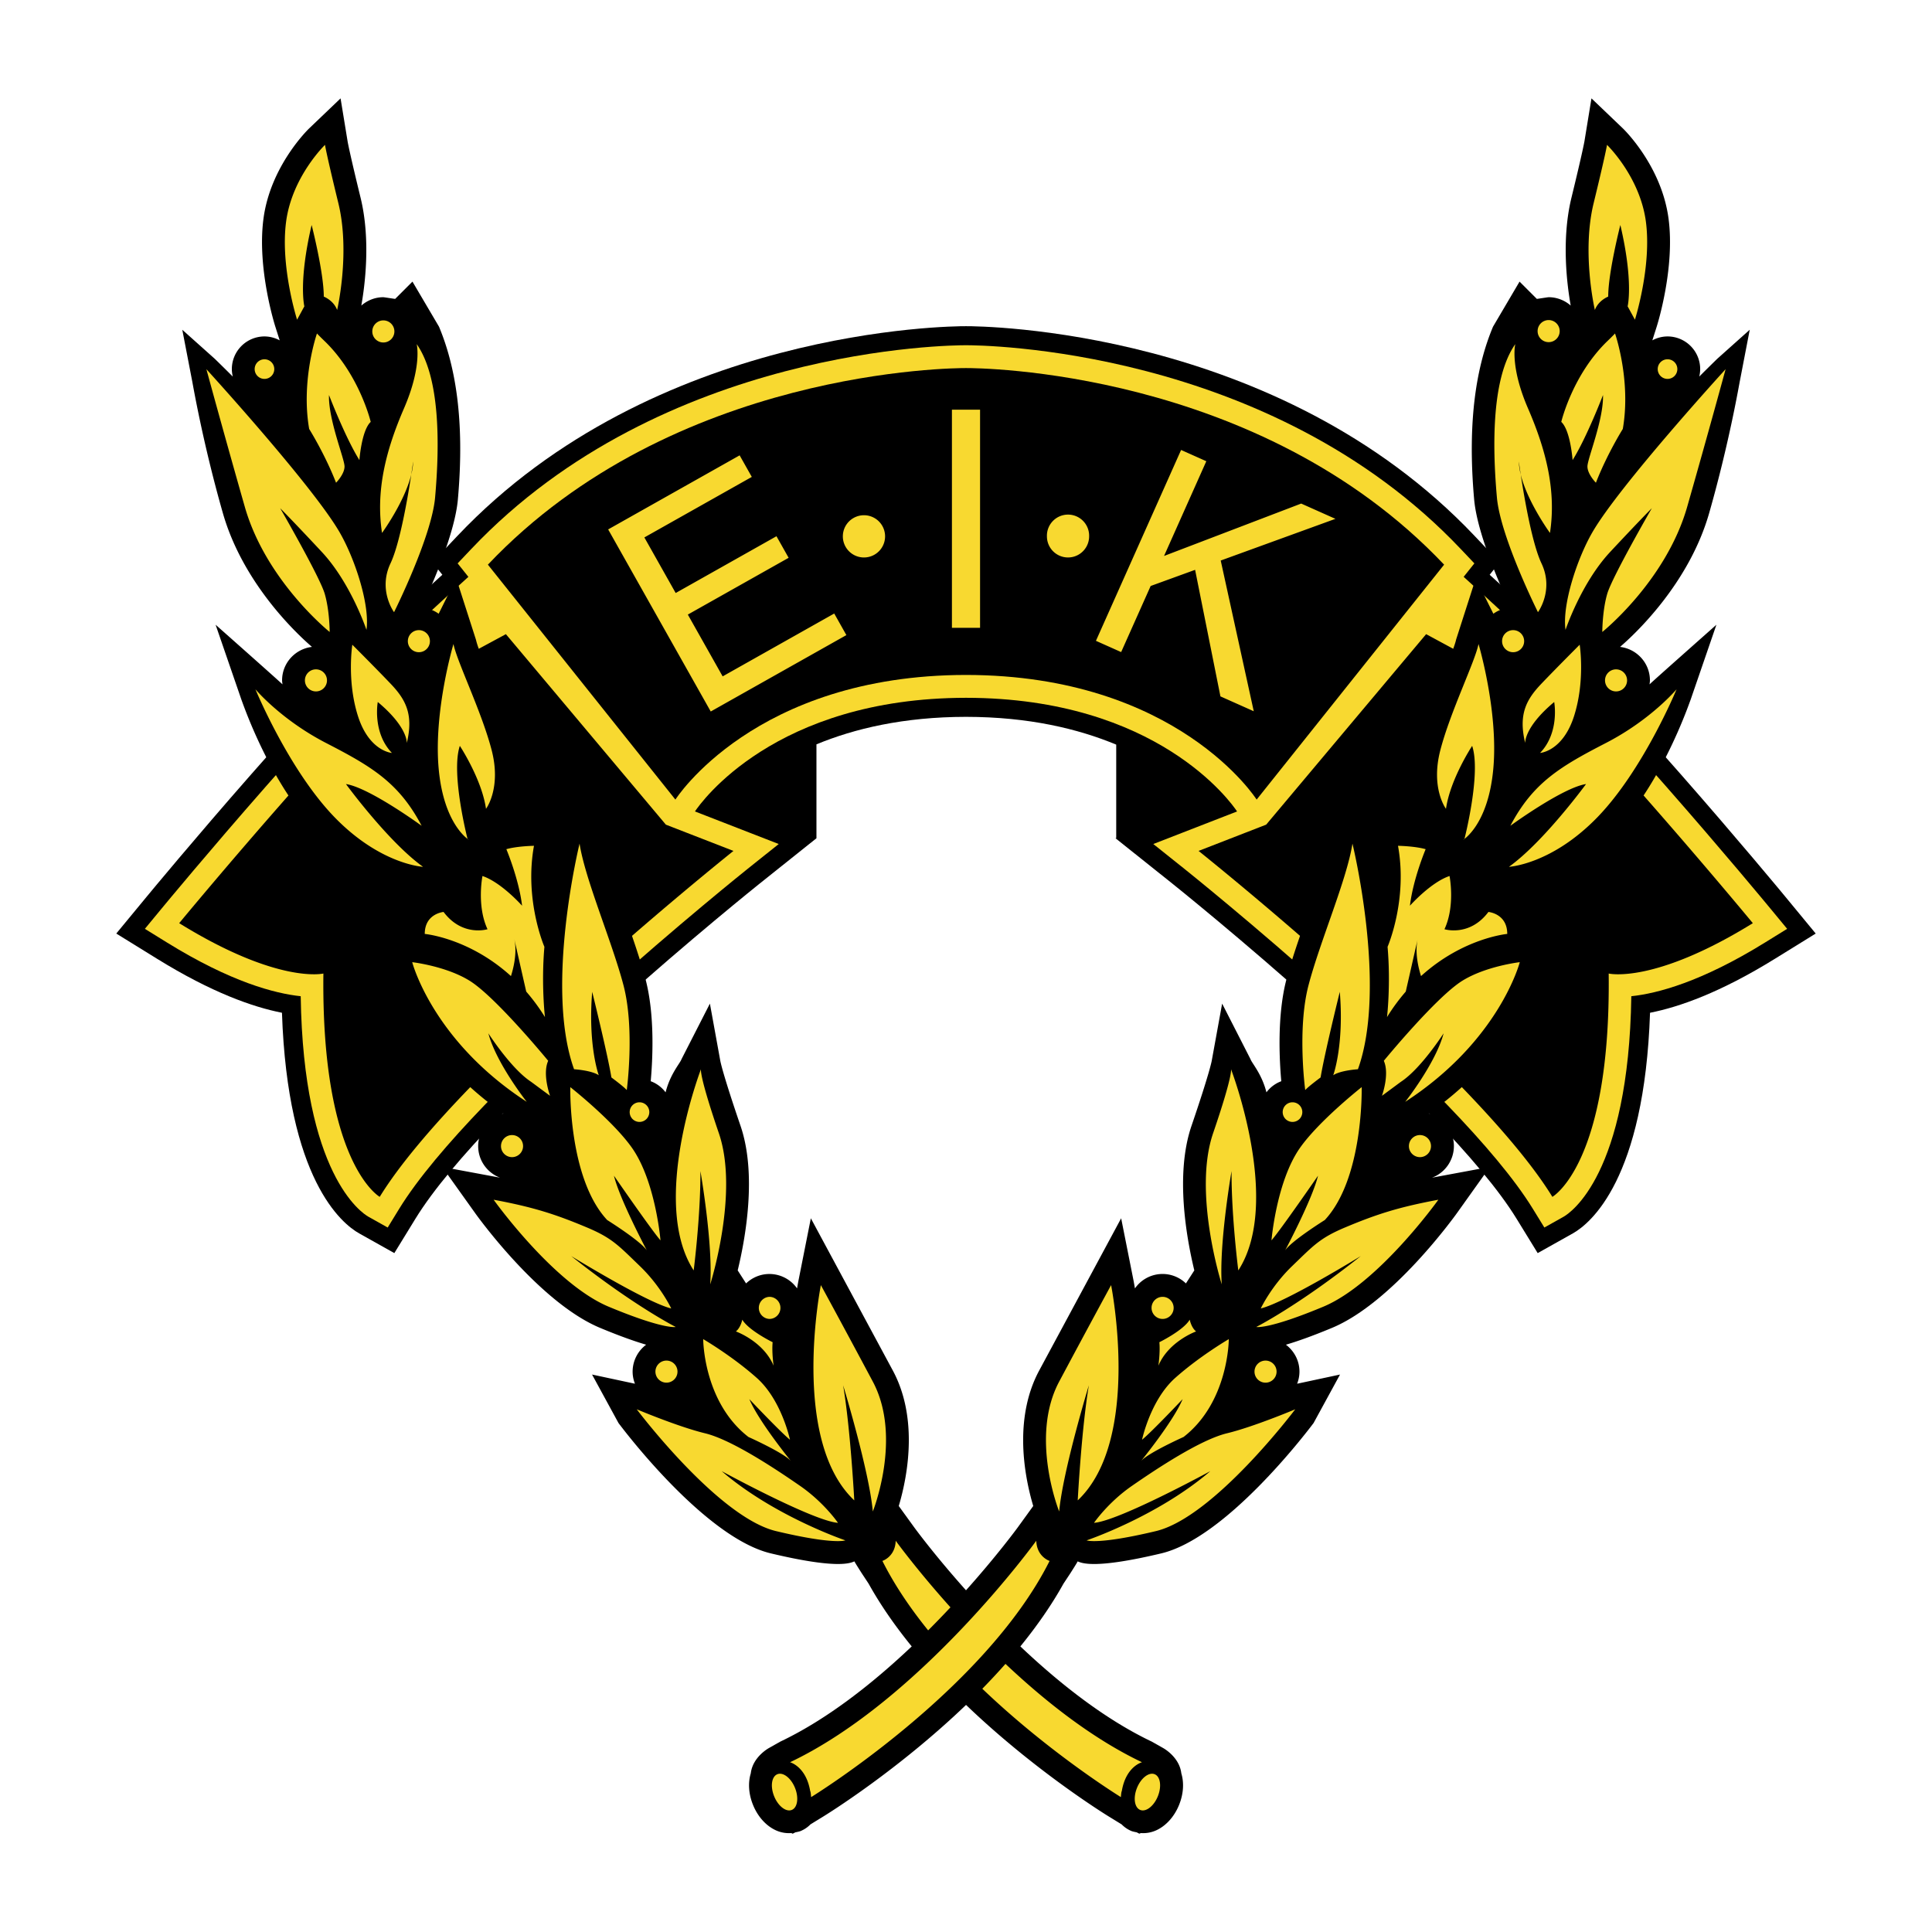
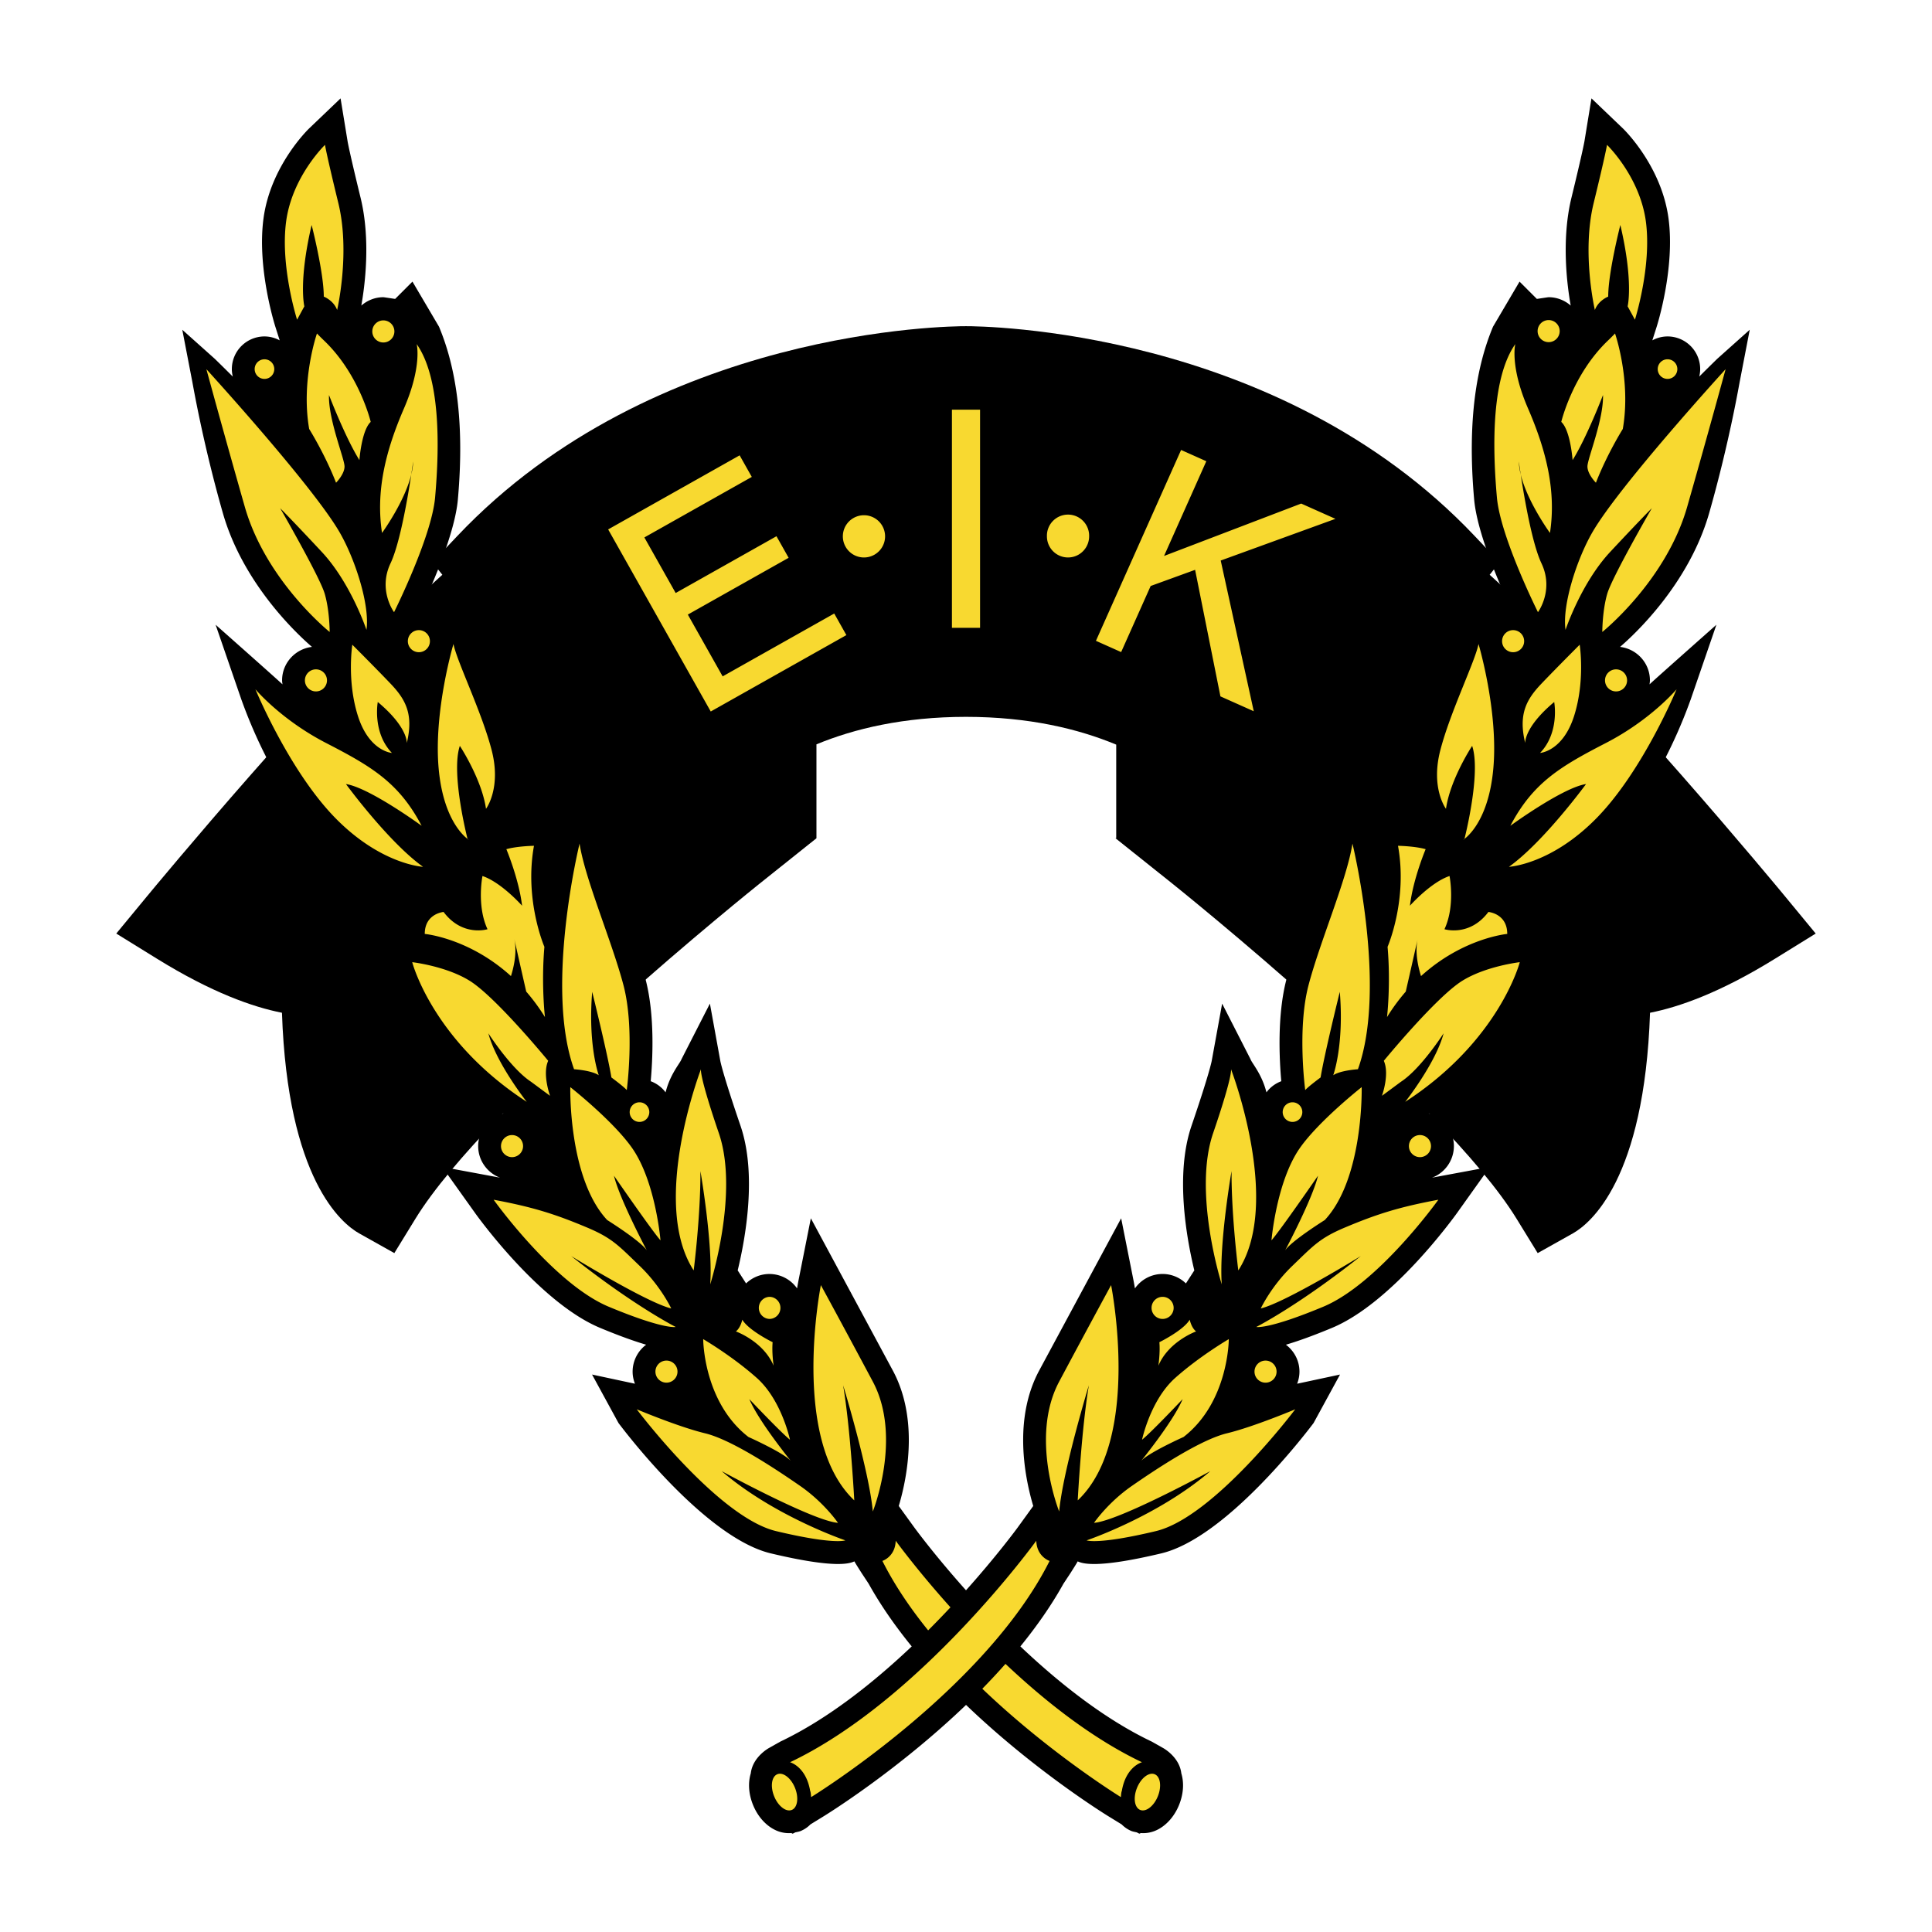
<svg xmlns="http://www.w3.org/2000/svg" width="2500" height="2500" viewBox="0 0 192.756 192.756">
  <g fill-rule="evenodd" clip-rule="evenodd">
    <path fill="#fff" d="M0 0h192.756v192.756H0V0z" />
    <path d="M178.105 89.443c-.715-.865-17.625-21.31-28.285-31.011l-1.195-1.088.99-1.242-2.5-2.64c-19.637-20.733-49.27-20.923-50.737-20.918-1.468-.005-31.1.185-50.737 20.918l-2.499 2.64.991 1.242-1.196 1.088c-10.663 9.701-27.57 30.146-28.285 31.011l-3.051 3.697 4.076 2.521c5.453 3.373 9.545 4.808 12.455 5.382.562 16.633 5.959 21.033 7.705 22.014l3.506 1.965 2.102-3.424c7.171-11.684 34.066-33.217 34.336-33.434l5.677-4.531v-9.37c3.776-1.561 8.677-2.737 14.922-2.743 6.281.006 11.203 1.198 14.986 2.772v9.313l-.07.028 5.678 4.531c.271.217 27.166 21.75 34.338 33.434l2.104 3.424 3.504-1.965c1.746-.98 7.143-5.381 7.705-22.014 2.91-.574 7.002-2.01 12.453-5.382l4.076-2.521-3.049-3.697z" />
-     <path d="M176.639 90.654c-.709-.861-17.535-21.206-28.098-30.816l-2.512-2.287 1.07-1.342-1.365-1.44c-19.109-20.178-48.018-20.33-49.356-20.325-1.339-.005-30.246.147-49.356 20.325l-1.364 1.44 1.072 1.343-2.513 2.286c-10.564 9.61-27.388 29.955-28.099 30.816l-1.664 2.016 2.223 1.375c6.36 3.932 10.736 5.075 13.325 5.348.265 17.783 6.076 21.619 6.766 22.006l1.913 1.072 1.146-1.869c7.345-11.967 34.498-33.704 34.771-33.922l3.096-2.472-8.359-3.25c.572-.857 7.944-11.321 27.046-11.338 19.099.018 26.472 10.481 27.042 11.338l-8.359 3.25 3.098 2.472c.273.218 27.426 21.956 34.771 33.924l1.148 1.867 1.91-1.072c.689-.387 6.5-4.223 6.766-22.006 2.588-.273 6.965-1.416 13.324-5.348l2.223-1.375-1.665-2.016z" fill="#f8d930" />
    <path d="M96.378 36.723c-1.041-.004-29.174.051-47.701 19.613l18.707 23.439s7.864-12.417 28.994-12.436c21.13.02 28.997 12.436 28.997 12.436l18.703-23.439c-18.525-19.562-46.66-19.617-47.7-19.613z" />
    <path d="M174.881 92.105s-4.809-5.823-10.9-12.739c2.953-4.466 4.57-9.258 4.682-9.525l2.584-7.511c-.008.01-6.055 5.363-6.672 5.947.016-.131.039-.26.039-.396 0-1.727-1.307-3.14-2.98-3.34 1.43-1.229 6.865-6.266 8.891-13.355 2.047-7.167 3.039-13.12 3.062-13.176l.984-5.11-3.24 2.897c-.107.105-.787.766-1.797 1.774a3.23 3.23 0 0 0 .094-.747 3.261 3.261 0 0 0-3.258-3.258 3.2 3.2 0 0 0-1.516.392l.436-1.371c.076-.238 1.844-5.875 1.176-10.809-.703-5.208-4.396-8.817-4.553-8.968l-3.133-2.995-.701 4.288c-.008.04-.172 1.016-1.295 5.623-1.033 4.233-.422 8.817-.074 10.761a3.352 3.352 0 0 0-2.201-.835c-.053 0-1.125.167-1.178.169l-1.725-1.724-2.646 4.494c-1.602 3.816-2.6 9.226-1.883 17.253.293 3.274 2.449 8.266 3.615 10.771a3.348 3.348 0 0 0-1.699.618l-1.758-3.521-1.957 6.092c-.041.204-.146.53-.289.926l-2.703-1.46-15.959 19.005-6.744 2.621s4.373 3.49 10.121 8.475c-.518 1.512-1.004 3.003-1.357 4.347-.941 3.59-.701 8.059-.512 10.156a3.252 3.252 0 0 0-1.482 1.109c-.465-1.842-1.445-2.895-1.59-3.309l-2.83-5.543-1.039 5.705c-.008.049-.225 1.242-2.018 6.49-1.646 4.812-.504 11.178.281 14.422l-.838 1.299a3.354 3.354 0 0 0-5.086.498c-.072-.428-.125-.701-.139-.777l-1.236-6.219-8.195 15.221c-1.188 2.227-1.582 4.66-1.582 6.902 0 2.709.574 5.133 1.006 6.582l-1.541 2.129c-.047.064-2.006 2.746-5.167 6.281-3.162-3.535-5.121-6.217-5.167-6.281l-1.542-2.129c.434-1.449 1.004-3.873 1.004-6.582 0-2.242-.391-4.676-1.579-6.902l-8.196-15.221-1.235 6.219c-.015.076-.068.35-.14.777a3.373 3.373 0 0 0-2.759-1.439c-.904 0-1.722.361-2.329.941l-.836-1.299c.787-3.244 1.927-9.609.283-14.422-1.795-5.248-2.011-6.441-2.019-6.49l-1.037-5.705-2.833 5.543c-.144.414-1.125 1.467-1.588 3.309a3.261 3.261 0 0 0-1.484-1.109c.19-2.098.431-6.566-.512-10.156-.352-1.343-.838-2.833-1.355-4.346 5.748-4.985 10.122-8.476 10.122-8.476l-6.744-2.621-15.96-19.005-2.704 1.46a7.659 7.659 0 0 1-.289-.926l-1.958-6.092-1.757 3.521a3.343 3.343 0 0 0-1.7-.618c1.167-2.505 3.324-7.497 3.616-10.771.717-8.027-.282-13.437-1.883-17.253l-2.647-4.494-1.725 1.724c-.052-.002-1.124-.169-1.177-.169-.844 0-1.607.322-2.2.835.348-1.944.958-6.528-.074-10.761-1.125-4.607-1.289-5.583-1.295-5.623l-.701-4.288-3.133 2.995c-.156.151-3.85 3.76-4.554 8.968-.667 4.934 1.102 10.571 1.177 10.809l.436 1.371a3.212 3.212 0 0 0-1.516-.392 3.262 3.262 0 0 0-3.258 3.258c0 .258.038.506.095.747-1.01-1.008-1.69-1.668-1.799-1.774l-3.24-2.897.985 5.11c.023.056 1.014 6.009 3.062 13.176 2.025 7.089 7.461 12.126 8.891 13.355-1.674.2-2.981 1.613-2.981 3.34 0 .136.025.265.04.396-.616-.584-6.663-5.938-6.673-5.947l2.587 7.511c.109.267 1.728 5.06 4.68 9.526-6.093 6.915-10.9 12.738-10.9 12.738 9.891 6.116 14.387 5.024 14.387 5.024-.225 19.004 5.62 22.281 5.62 22.281 1.961-3.195 5.242-7.023 9.032-10.947a34.785 34.785 0 0 0 3.3 2.633c-1.44.389-2.509 1.691-2.509 3.252 0 1.439.909 2.664 2.18 3.15l-.217-.043-5.555-1.033 3.282 4.6c.26.365 6.435 8.949 12.475 11.461 1.978.824 3.466 1.348 4.594 1.678a3.368 3.368 0 0 0-1.351 2.688c0 .426.087.83.231 1.205l-4.278-.916 2.638 4.838c.88 1.172 8.785 11.479 15.203 13.006 6.524 1.553 7.87.992 8.312.807l.027-.01c-.027.01.726 1.184.726 1.184l.687 1.041c1.21 2.178 2.685 4.275 4.3 6.26-3.832 3.629-8.387 7.252-13.116 9.5l-1.103.623s-1.643.871-1.838 2.539c-.281.926-.227 2.037.223 3.148.488 1.207 1.351 2.145 2.365 2.574a3.15 3.15 0 0 0 1.497.234c.017.162.339-.062.339-.062l.349-.076c.06-.02.122-.029.18-.053a2.961 2.961 0 0 0 1.002-.672l1.263-.775c.46-.281 7.463-4.625 14.259-11.145 6.796 6.52 13.8 10.863 14.261 11.145l1.262.775c.285.289.625.52 1.002.672.059.023.121.033.18.053l.348.076s.324.225.34.062a3.157 3.157 0 0 0 1.498-.234c1.014-.43 1.877-1.367 2.365-2.574.447-1.111.504-2.223.223-3.148-.195-1.668-1.84-2.539-1.84-2.539l-1.102-.623c-4.73-2.248-9.285-5.871-13.117-9.502 1.615-1.984 3.09-4.08 4.301-6.258l.688-1.041s.752-1.174.725-1.184l.027.01c.441.186 1.789.746 8.312-.807 6.416-1.527 14.322-11.834 15.201-13.006l2.639-4.838-4.279.916c.146-.375.232-.779.232-1.205 0-1.102-.535-2.07-1.352-2.688 1.129-.33 2.617-.854 4.596-1.678 6.039-2.512 12.213-11.096 12.475-11.461l3.281-4.6-5.555 1.033-.217.043a3.379 3.379 0 0 0 2.18-3.15c0-1.561-1.07-2.863-2.51-3.252a34.402 34.402 0 0 0 3.301-2.635c3.791 3.926 7.072 7.754 9.033 10.949 0 0 5.844-3.277 5.619-22.281-.005 0 4.491 1.092 14.382-5.024z" />
    <path d="M115.518 179.217c-.396.982-1.188 1.592-1.76 1.359-.574-.232-.717-1.217-.318-2.201s1.188-1.594 1.762-1.359c.571.23.714 1.216.316 2.201zM81.898 128.217s-3.083 15.428 3.333 21.475c0 0-.37-7.035-1.11-11.479 0 0 2.591 8.516 2.961 12.588 0 0 2.963-7.402 0-12.957-2.961-5.555-5.184-9.627-5.184-9.627zM83.605 151.934s-1.381-2.027-3.775-3.684c-2.396-1.658-6.816-4.605-9.486-5.25-2.672-.645-6.817-2.395-6.817-2.395s8.105 10.775 13.908 12.156c5.803 1.383 6.907.922 6.907.922S77.25 151.289 72 146.775c0 0 9.12 4.973 11.605 5.159zM70.158 133.605s0 6.264 4.514 9.762c0 0 3.5 1.566 4.236 2.395 0 0-3.224-3.961-4.145-6.17 0 0 3.04 3.223 4.052 4.053 0 0-.828-3.961-3.315-6.172-2.487-2.209-5.342-3.868-5.342-3.868zM69.941 106.658s-5.125 13.314-.732 20.092c0 0 .693-5.402.672-9.908 0 0 1.263 7.221.977 11.301 0 0 2.902-9.121.865-15.076-2.036-5.956-1.782-6.409-1.782-6.409zM66.969 130.545s-1.041-2.221-3.14-4.238c-2.099-2.02-2.743-2.783-5.277-3.846-3.134-1.316-5.342-2.027-9.302-2.764 0 0 5.986 8.389 11.495 10.68 5.507 2.293 6.671 2.014 6.671 2.014s-4.165-2.102-10.429-7.074c0-.001 7.557 4.65 9.982 5.228zM56.899 108.463s-.215 9.084 3.68 13.26c0 0 3.366 2.104 3.959 3.039 0 0-2.726-5.133-3.283-7.461 0 0 3.775 5.469 4.642 6.449 0 0-.488-5.863-2.831-9.211-1.908-2.725-6.167-6.076-6.167-6.076zM59.739 107.279s-1.094-2.957-.656-8.324c0 0 1.531 6.189 1.917 8.543 0 0 1.26.932 1.532 1.26 0 0 .821-6.078-.327-10.461-1.151-4.381-3.834-10.57-4.382-14.13 0 0-3.507 14.294-.548 22.511 0 0 1.753.109 2.464.601zM54.692 105.836s-5.229-6.375-7.843-7.99c-2.363-1.465-5.722-1.85-5.722-1.85s2.008 7.815 11.427 13.934c0 0-3.046-3.859-3.829-6.834 0 0 2.247 3.506 4.236 4.818.077.051 1.849 1.371 1.918 1.412 0 0-.788-2.138-.187-3.49zM51.312 93.681s.53 2.36 1.19 5.251a19.62 19.62 0 0 1 1.869 2.543s-.383-3.232-.056-7.011c0 0-2.025-4.655-1.04-10.078 0 0-1.66.025-2.756.337 0 0 1.255 2.979 1.569 5.641 0 0-2.074-2.338-3.952-2.964 0 0-.592 2.96.504 5.309 0 0-2.504.782-4.384-1.723 0 0-1.878.157-1.878 2.192 0 0 4.404.396 8.6 4.207.242-.756.642-2.32.334-3.704zM42.066 82.389s-5.221-3.811-7.55-4.164c0 0 4.234 5.787 7.691 8.257 0 0-4.233-.213-8.821-4.94-4.586-4.728-7.903-12.773-7.903-12.773s2.541 3.035 7.057 5.364c4.517 2.328 7.268 3.951 9.526 8.256zM46.654 83.73s-1.695-6.563-.776-9.315c0 0 2.188 3.317 2.611 6.281 0 0 1.552-2.046.563-5.858-.987-3.811-3.457-8.821-3.81-10.585 0 0-1.976 6.634-1.483 12.35.495 5.717 3.035 7.198 3.035 7.198l-.14-.071zM40.585 74.132s.141-1.553-2.894-4.094c0 0-.564 3.036 1.411 5.082 0 0-2.257-.141-3.386-3.669-1.129-3.529-.565-7.128-.565-7.128s2.33 2.329 3.811 3.882c1.482 1.552 2.329 3.033 1.623 5.927zM36.562 62.841s-1.553-4.658-4.446-7.764c-2.893-3.104-4.164-4.375-4.164-4.375s3.952 6.846 4.446 8.539c.494 1.694.494 3.811.494 3.811s-6.352-5.081-8.469-12.49c-2.116-7.412-3.831-13.728-3.831-13.728s10.577 11.583 13.289 16.268c1.553 2.682 3.035 7.269 2.681 9.739zM38.115 53.172s3.034-4.163 3.105-7.127c0 0-.988 7.48-2.259 10.162-1.27 2.682.354 4.87.354 4.87s3.74-7.481 4.094-11.433c.476-5.347.493-11.998-1.836-15.314 0 0 .565 2.188-1.27 6.422s-2.824 8.256-2.188 12.42zM35.857 45.904s.211-2.964 1.129-3.811c0 0-1.118-4.734-4.657-8.116-.442-.422-.706-.706-.706-.706s-1.623 4.658-.777 9.527c0 0 1.553 2.47 2.682 5.363 0 0 .846-.847.846-1.623s-1.622-4.658-1.552-7.127c0 0 1.624 4.235 3.035 6.493zM30.365 30.563s-.605-2.422.727-8.116c0 0 1.212 4.725 1.212 7.147 0 0 .969.363 1.332 1.332 0 0 1.333-5.693.121-10.659-1.211-4.967-1.332-5.814-1.332-5.814s-3.271 3.149-3.876 7.631c-.606 4.482 1.09 9.812 1.09 9.812l.726-1.333zM27.365 36.825a.978.978 0 1 1-1.957 0 .978.978 0 0 1 1.957 0zM64.781 110.924a.979.979 0 1 1-1.957 0 .979.979 0 0 1 1.957 0zM39.348 33.035a1.102 1.102 0 1 1-2.203-.001 1.102 1.102 0 0 1 2.203.001zM42.893 63.97a1.1 1.1 0 1 1-2.202 0 1.1 1.1 0 0 1 2.202 0zM52.187 114.348a1.1 1.1 0 1 1-2.202-.002 1.1 1.1 0 0 1 2.202.002zM77.864 130.488c0 .607-.493 1.102-1.1 1.102a1.103 1.103 0 0 1 0-2.204c.607.001 1.1.495 1.1 1.102zM67.594 136.848a1.1 1.1 0 1 1-2.202-.002 1.1 1.1 0 0 1 2.202.002zM32.623 67.882a1.101 1.101 0 1 1-2.202 0 1.101 1.101 0 0 1 2.202 0zM73.421 132.838s2.736.977 3.762 3.418c0 0-.194-1.318-.097-2.344 0 0-2.394-1.172-3.029-2.248 0 0-.147.781-.636 1.174zM94.827 160.363c-3.389-3.775-5.463-6.643-5.463-6.643-.044 1.602-1.327 2.014-1.327 2.014 1.208 2.408 2.791 4.734 4.565 6.928a94.945 94.945 0 0 0 2.225-2.299zM98.006 168.486c6.785 6.49 13.824 10.812 13.824 10.812.045-.596.092-.596.092-.596.412-2.471 2.014-2.883 2.014-2.883-4.947-2.352-9.664-6.082-13.619-9.814a68.522 68.522 0 0 1-2.311 2.481zM110.855 128.217s3.086 15.428-3.33 21.475c0 0 .369-7.035 1.109-11.479 0 0-2.59 8.516-2.961 12.588 0 0-2.963-7.402 0-12.957 2.962-5.555 5.182-9.627 5.182-9.627zM109.15 151.934s1.383-2.027 3.777-3.684c2.393-1.658 6.814-4.605 9.486-5.25 2.67-.645 6.814-2.395 6.814-2.395s-8.104 10.775-13.908 12.156c-5.801 1.383-6.906.922-6.906.922s7.092-2.395 12.342-6.908c.001 0-9.118 4.973-11.605 5.159zM122.598 133.605s0 6.264-4.512 9.762c0 0-3.502 1.566-4.238 2.395 0 0 3.223-3.961 4.145-6.17 0 0-3.039 3.223-4.051 4.053 0 0 .828-3.961 3.312-6.172 2.488-2.209 5.344-3.868 5.344-3.868zM122.814 106.658s5.125 13.314.732 20.092c0 0-.693-5.402-.674-9.908 0 0-1.262 7.221-.977 11.301 0 0-2.9-9.121-.865-15.076 2.038-5.956 1.784-6.409 1.784-6.409zM125.787 130.545s1.041-2.221 3.139-4.238c2.1-2.02 2.742-2.783 5.277-3.846 3.135-1.316 5.342-2.027 9.303-2.764 0 0-5.988 8.389-11.496 10.68-5.506 2.293-6.672 2.014-6.672 2.014s4.166-2.102 10.43-7.074c0-.001-7.555 4.65-9.981 5.228zM135.855 108.463s.217 9.084-3.68 13.26c0 0-3.365 2.104-3.961 3.039 0 0 2.729-5.133 3.285-7.461 0 0-3.775 5.469-4.643 6.449 0 0 .49-5.863 2.832-9.211 1.91-2.725 6.167-6.076 6.167-6.076zM133.016 107.279s1.096-2.957.656-8.324c0 0-1.531 6.189-1.916 8.543 0 0-1.26.932-1.533 1.26 0 0-.82-6.078.328-10.461 1.15-4.381 3.834-10.57 4.383-14.13 0 0 3.504 14.294.547 22.511-.001 0-1.752.109-2.465.601zM138.064 105.836s5.229-6.375 7.84-7.99c2.365-1.465 5.725-1.85 5.725-1.85s-2.008 7.815-11.43 13.934c0 0 3.047-3.859 3.83-6.834 0 0-2.246 3.506-4.234 4.818-.078.051-1.848 1.371-1.918 1.412 0 0 .785-2.138.187-3.49zM141.443 93.681s-.529 2.36-1.191 5.251a19.62 19.62 0 0 0-1.869 2.543s.385-3.232.055-7.011c0 0 2.027-4.655 1.041-10.078 0 0 1.66.025 2.758.337 0 0-1.256 2.979-1.568 5.641 0 0 2.072-2.338 3.951-2.964 0 0 .592 2.96-.506 5.309 0 0 2.506.782 4.385-1.723 0 0 1.879.157 1.879 2.192 0 0-4.404.396-8.602 4.207-.241-.756-.641-2.32-.333-3.704zM150.689 82.389s5.221-3.811 7.551-4.164c0 0-4.234 5.787-7.693 8.257 0 0 4.234-.213 8.822-4.94 4.588-4.728 7.904-12.773 7.904-12.773s-2.541 3.035-7.059 5.364c-4.515 2.328-7.267 3.951-9.525 8.256zM146.102 83.73s1.693-6.563.775-9.315c0 0-2.188 3.317-2.611 6.281 0 0-1.553-2.046-.562-5.858.986-3.811 3.457-8.821 3.809-10.585 0 0 1.977 6.634 1.482 12.35-.492 5.717-3.033 7.198-3.033 7.198l.14-.071zM152.17 74.132s-.141-1.553 2.893-4.094c0 0 .566 3.036-1.41 5.082 0 0 2.258-.141 3.389-3.669 1.129-3.529.564-7.128.564-7.128s-2.33 2.329-3.812 3.882c-1.482 1.552-2.331 3.033-1.624 5.927zM156.193 62.841s1.553-4.658 4.445-7.764c2.895-3.104 4.166-4.375 4.166-4.375s-3.953 6.846-4.449 8.539c-.494 1.694-.494 3.811-.494 3.811s6.354-5.081 8.471-12.49c2.117-7.412 3.832-13.728 3.832-13.728s-10.578 11.583-13.289 16.268c-1.553 2.682-3.035 7.269-2.682 9.739zM154.641 53.172s-3.035-4.163-3.105-7.127c0 0 .988 7.48 2.258 10.162s-.352 4.87-.352 4.87-3.74-7.481-4.094-11.433c-.479-5.347-.494-11.998 1.834-15.314 0 0-.564 2.188 1.271 6.422 1.834 4.234 2.822 8.256 2.188 12.42zM156.898 45.904s-.211-2.964-1.129-3.811c0 0 1.117-4.734 4.658-8.116.441-.422.705-.706.705-.706s1.623 4.658.775 9.527c0 0-1.553 2.47-2.682 5.363 0 0-.846-.847-.846-1.623s1.623-4.658 1.553-7.127c.002 0-1.621 4.235-3.034 6.493zM162.389 30.563s.607-2.422-.727-8.116c0 0-1.211 4.725-1.211 7.147 0 0-.969.363-1.33 1.332 0 0-1.334-5.693-.123-10.659 1.211-4.967 1.334-5.814 1.334-5.814s3.27 3.149 3.875 7.631-1.09 9.812-1.09 9.812l-.728-1.333zM165.391 36.825a.979.979 0 1 0 1.958-.002.979.979 0 0 0-1.958.002zM127.975 110.924a.979.979 0 1 0 1.957 0 .979.979 0 0 0-1.957 0zM153.408 33.035a1.1 1.1 0 1 0 2.202 0 1.1 1.1 0 0 0-2.202 0zM149.863 63.97a1.1 1.1 0 1 0 2.202 0 1.1 1.1 0 0 0-2.202 0zM140.568 114.348a1.101 1.101 0 1 0 2.203-.003 1.101 1.101 0 0 0-2.203.003zM114.891 130.488a1.102 1.102 0 1 0 2.204 0 1.102 1.102 0 0 0-2.204 0zM125.162 136.848a1.1 1.1 0 0 0 2.202 0 1.1 1.1 0 1 0-2.202 0zM160.133 67.882a1.1 1.1 0 1 0 2.201 0 1.1 1.1 0 0 0-2.201 0zM119.334 132.838s-2.734.977-3.762 3.418c0 0 .195-1.318.098-2.344 0 0 2.395-1.172 3.029-2.248 0 0 .147.781.635 1.174zM77.238 179.217c.397.982 1.186 1.592 1.761 1.359.572-.232.715-1.217.317-2.201-.398-.984-1.186-1.594-1.76-1.359-.574.23-.717 1.216-.318 2.201zM78.821 175.82s1.601.412 2.013 2.883c0 0 .046 0 .092.596 0 0 17.294-10.615 23.792-23.564 0 0-1.281-.412-1.328-2.014.001 0-11.483 15.877-24.569 22.099zM70.911 70.987L60.676 52.82l13.118-7.39 1.213 2.152-10.718 6.038 3.124 5.545L77.469 53.5l1.213 2.152-10.057 5.665 3.474 6.165 11.132-6.271 1.213 2.153-13.533 7.623zM109.342 63.935l8.496-19.042 2.516 1.123-4.217 9.452 13.683-5.228 3.416 1.525-11.445 4.159 3.297 15.037-3.326-1.484-2.526-12.625-4.435 1.612-2.944 6.594-2.515-1.123zM97.781 40.875h-2.807V62.64h2.807V40.875zM88.305 53.513a2.107 2.107 0 1 1-4.214-.002 2.107 2.107 0 0 1 4.214.002zM108.662 53.513a2.105 2.105 0 1 1-4.21 0 2.106 2.106 0 1 1 4.21 0z" fill="#f8d930" />
  </g>
</svg>